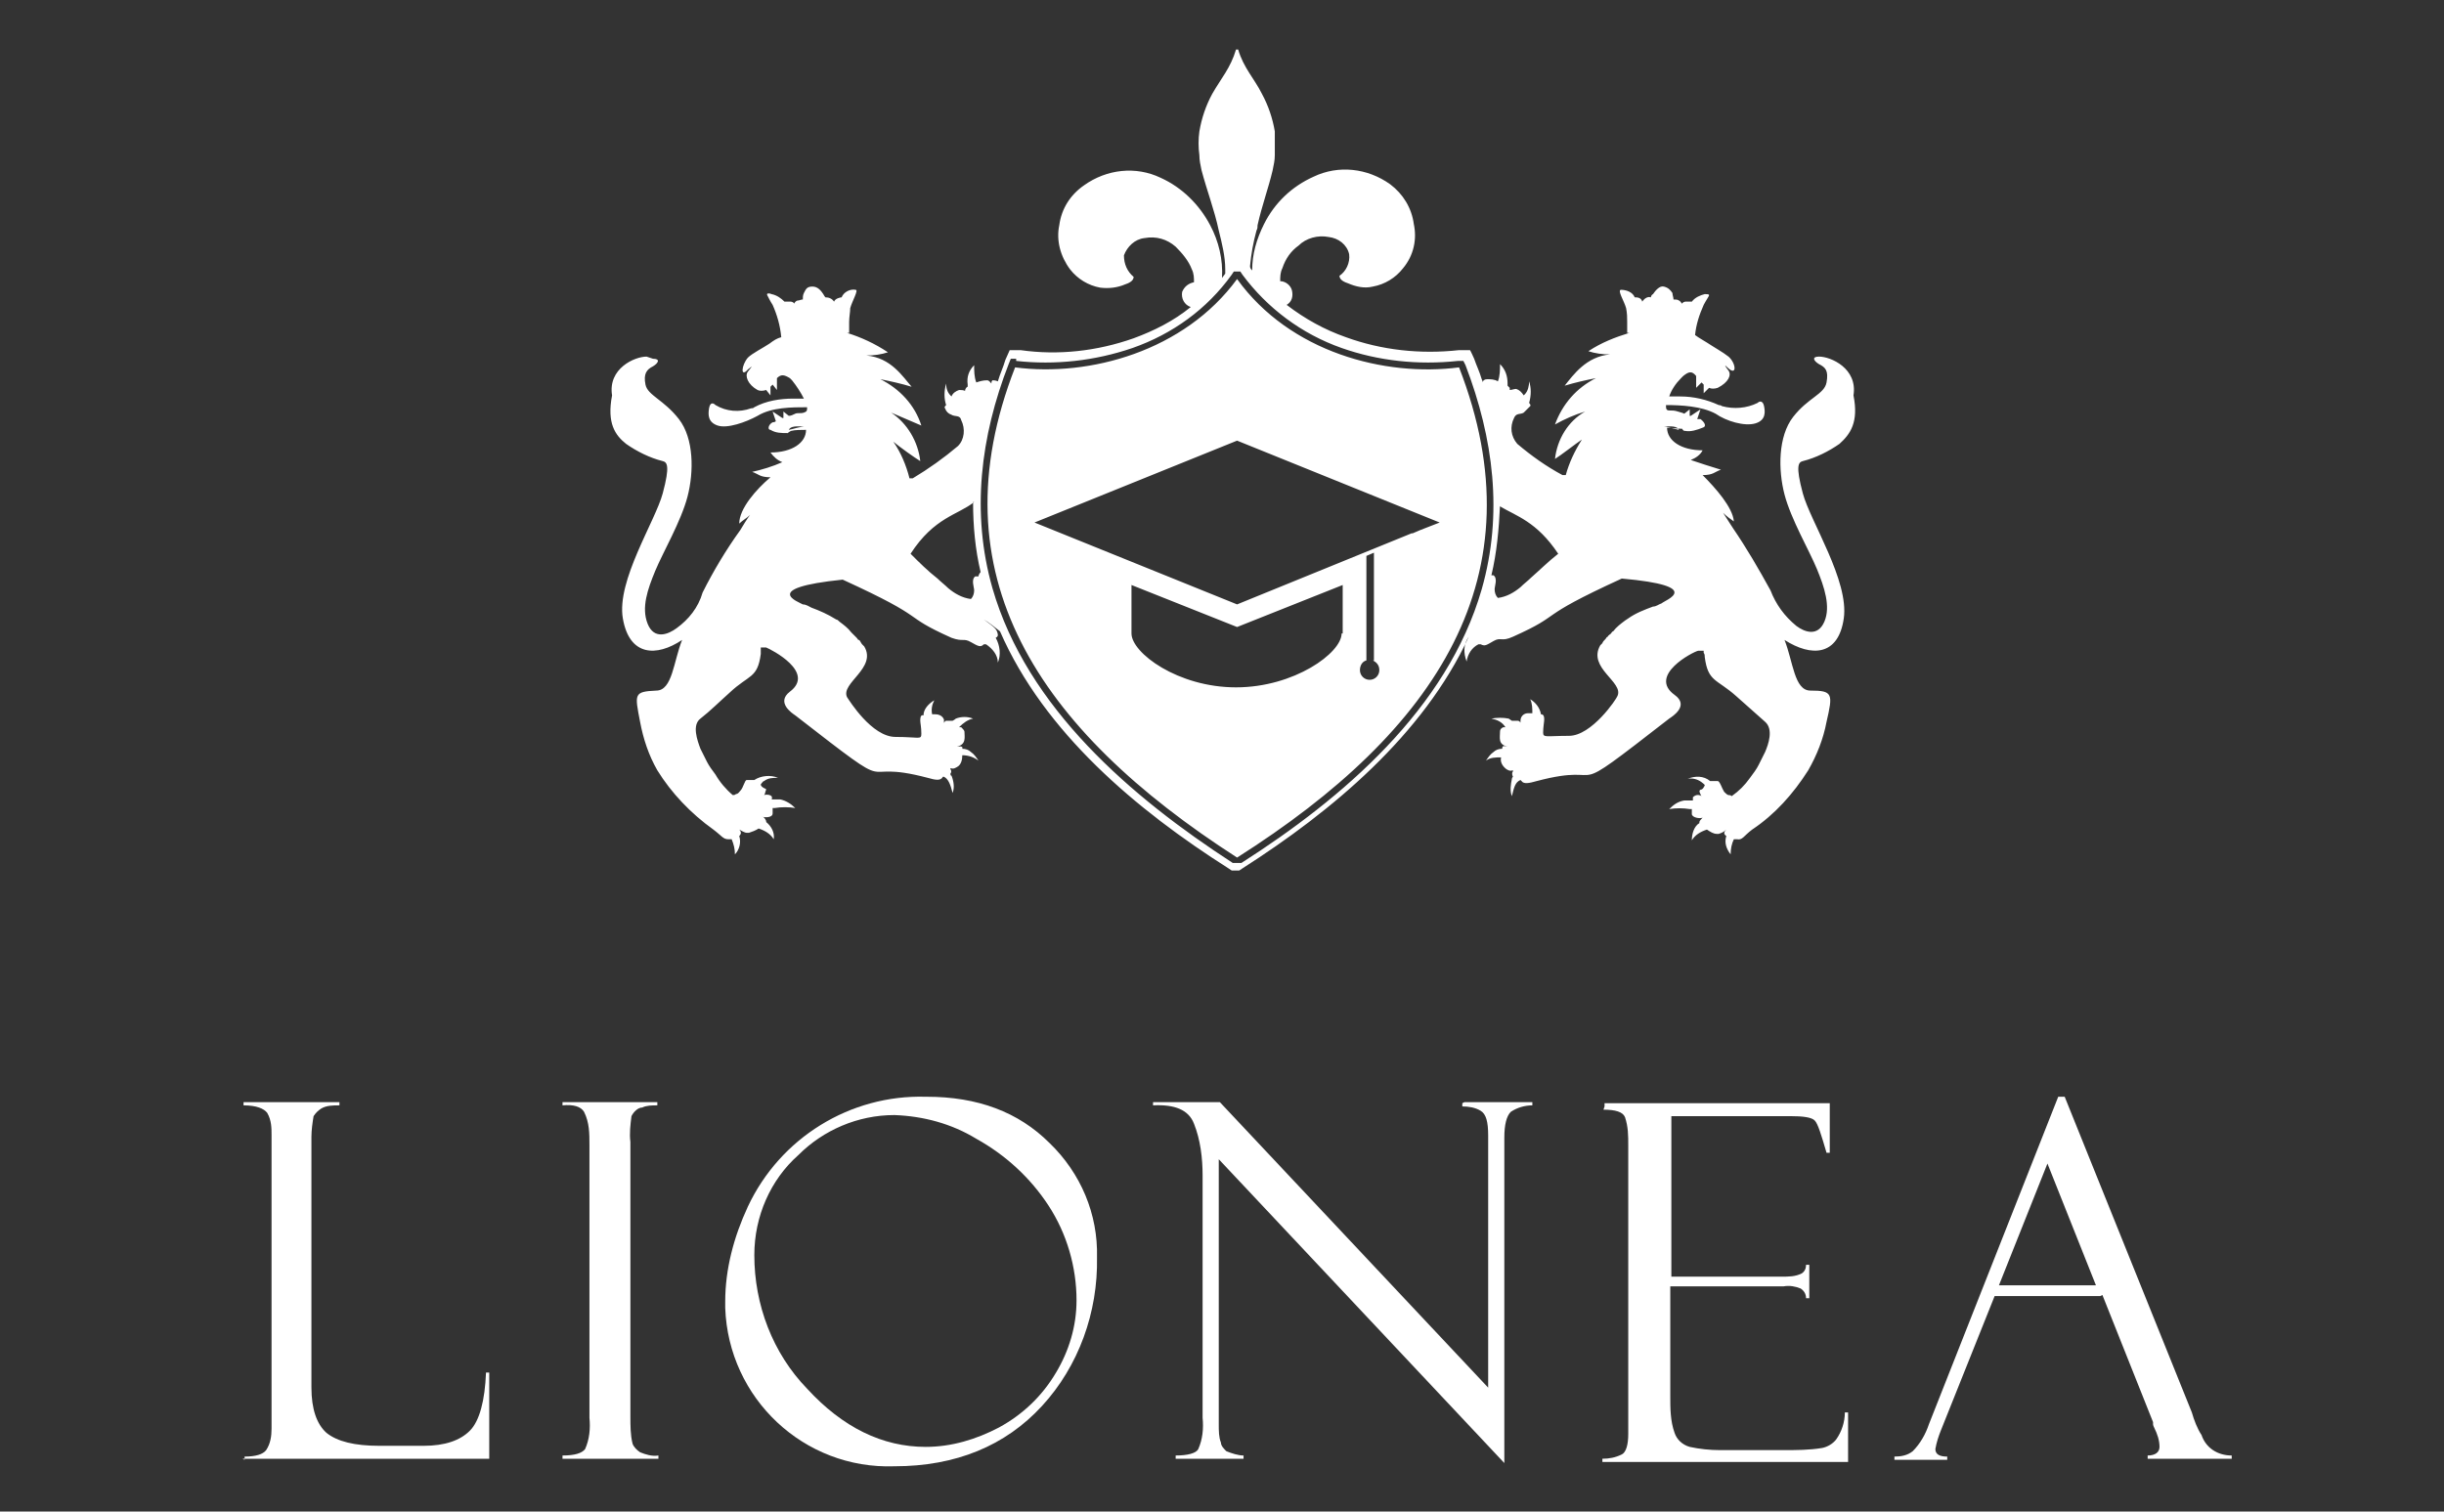
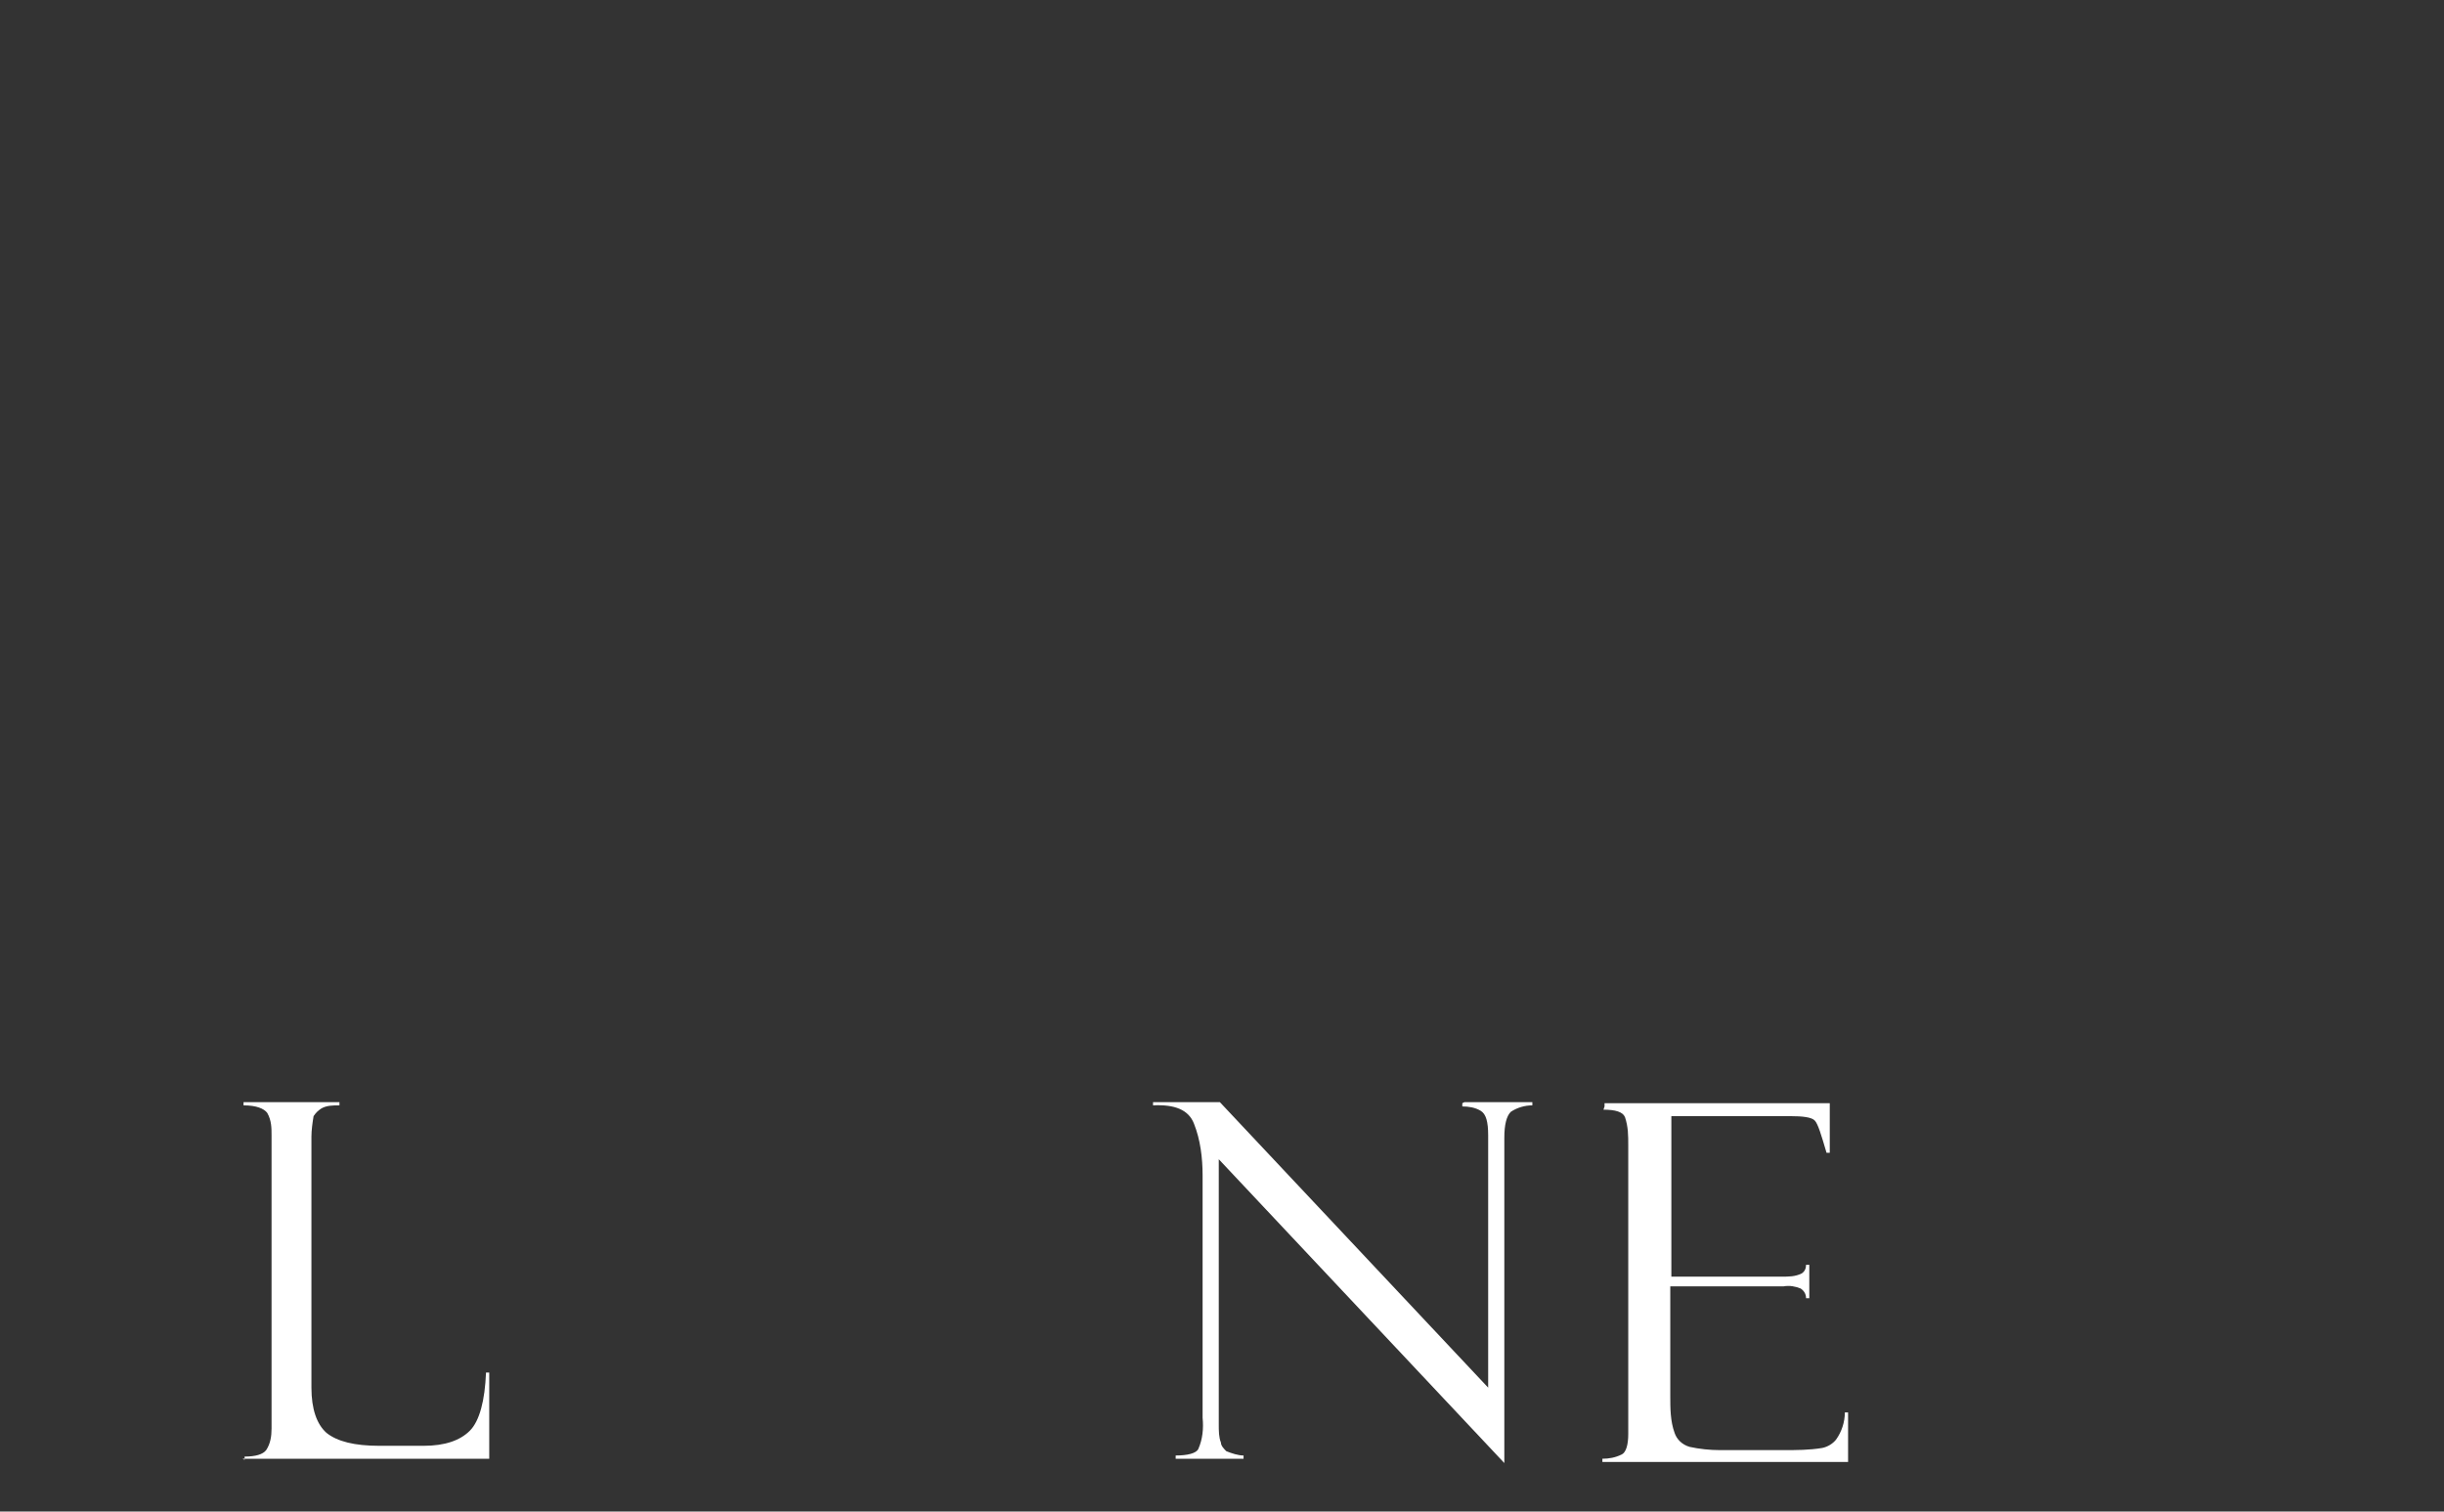
<svg xmlns="http://www.w3.org/2000/svg" id="Ebene_1" viewBox="0 0 226.8 140.3">
  <rect x="0" y="0" width="226.8" height="140.3" fill="#333333" stroke="none" />
  <defs>
    <style>      .st0, .st1 {        fill: #fff;      }      .st1 {        fill-rule: evenodd;      }    </style>
  </defs>
  <g id="Ebene_2">
    <g id="Ebene_1-2">
      <g id="Ebene_1-3">
        <g id="_2178210369584">
-           <path class="st1" d="M95.9,59.1h0ZM60.6,33.3c.7,0,.5.4,0,.7-.6.3-.9.7-.7,1.7s1.7,1.4,3.1,3.2,1.4,4.9.8,7.2-2.3,5.2-3,6.9-1.3,3.4-.7,4.9,1.9,1,2.7.4c1.1-.8,2-1.9,2.4-3.3,1-2,2.2-4,3.5-5.8.3-.5.6-1,.9-1.4-.3.3-.7.5-1,.8,0-1.4,1.6-3.2,2.9-4.3-1,0-1.1-.3-1.7-.5.9-.2,1.9-.5,2.8-.9-.5-.2-.8-.5-1.1-.9,2,0,3.3-.9,3.3-2.1-.5,0-1,0-1.4.1,0,0-.2.1-.3.2-.6,0-1.1,0-1.6-.3-.3,0-.2-.5.2-.7,0,0,.2,0,.3-.1l-.3-.9.9.6h.1v-.6l.5.4c.2,0,.4-.1.6-.2s.5,0,.8-.1.3-.2.3-.5c-1.4,0-3.3,0-4.6.8-1.1.6-2.8,1.2-3.7.9s-.9-1-.8-1.6.4-.5.6-.3c1,.6,2.2.7,3.3.3.1,0,.2,0,.3-.1,1.1-.6,2.4-.8,3.6-.8h1c-.3-.6-.7-1.2-1.1-1.7,0,0-.1-.1-.2-.2-.5-.3-.8-.4-1.2,0v1.1s-.4-.5-.4-.5l-.2.2v.8s-.4-.5-.4-.5c-.3.1-.6.1-.8,0-.9-.5-1.2-1.3-.9-1.7s.6-.7,0-.2c-.7.8-.6-.4,0-1.1.4-.4,1.4-.9,2-1.3.4-.3.7-.5,1.1-.6h0c-.1-1.1-.4-2.1-.8-3-.2-.3-.4-.7-.5-.9s.2-.2.4-.1c.5.1.9.4,1.2.7.4,0,.4,0,.6,0,.1,0,.3.1.3.2,0-.1.2-.3.3-.3.2,0,.3-.1.5-.1,0-.2,0-.4.1-.6.2-.4.3-.6.8-.6s.8.4,1,.7c0,0,.1.2.2.3.3,0,.6.1.8.4.1-.3.6-.4.7-.4.2-.5.8-.8,1.3-.7.3,0-.3,1-.5,1.7,0,.4-.1.8-.1,1.3,0,.3,0,.7,0,1h-.2c1.3.4,2.6,1,3.8,1.8-.6.2-1.3.3-2,.3,2.3.2,3.4,2,4.2,2.9-1-.3-1.9-.5-2.9-.7,1.8.9,3.2,2.4,3.8,4.3-.9-.4-1.9-.8-2.8-1.2,1.5,1,2.5,2.7,2.7,4.5-.5-.3-1.9-1.3-2.5-1.8.7,1,1.2,2.2,1.5,3.4h.3c1.5-.9,2.9-1.9,4.2-3,.6-.6.7-1.6.3-2.4-.1-.5-.6-.3-.9-.5-.3-.1-.5-.3-.6-.6-.1-.1,0-.2.1-.3h0c-.2-.6-.2-1.3,0-2,0,.4.1.8.4,1.1,0,0,0,0,.1.1.1-.3.4-.5.7-.6.2,0,.4,0,.6.1,0,0-.1,0,0-.2,0,0,.1-.2.2-.2,0,0,0-.1,0-.2-.1-.7.1-1.3.6-1.8,0,.5,0,1.1.2,1.6.3-.1.6-.2,1-.2.2,0,.3.2.4.3,0-.1,0-.2.1-.3.1,0,.3,0,.5.1.2-.7.5-1.3.7-2l.4-.9h1c3.5.5,7.1.1,10.5-1.1,1.9-.7,3.7-1.6,5.3-2.9-.6-.2-.9-.8-.8-1.4.2-.5.6-.8,1.1-.9,0-.4,0-.8-.2-1.2-.3-.8-.9-1.5-1.5-2.1-.8-.7-1.8-1-2.9-.8-.9.1-1.6.8-1.9,1.6,0,.8.3,1.5.9,2,0,.4-.5.6-.8.7-.7.3-1.5.4-2.3.3-1.1-.2-2.1-.8-2.8-1.7-.9-1.2-1.3-2.7-1-4.1.2-1.5,1-2.8,2.3-3.7,2.1-1.5,4.8-1.8,7.1-.7,2,.9,3.6,2.5,4.6,4.4.8,1.5,1.2,3.2,1.1,4.9l.3-.4v-.4c0-1.2-.3-2.4-.6-3.6-.4-1.9-1.1-3.7-1.6-5.6-.1-.5-.2-.9-.2-1.4-.1-.7-.1-1.5,0-2.2.2-1.2.6-2.4,1.2-3.5.8-1.4,1.7-2.4,2.2-4.1,0,0,.1,0,.2,0,0,0,0,0,0,0,.5,1.7,1.5,2.7,2.2,4.1.6,1.1,1,2.3,1.2,3.5,0,.7,0,1.5,0,2.2,0,.5-.1.9-.2,1.4-.4,1.7-1,3.3-1.4,5.1,0,.2,0,.3-.1.5-.3,1.1-.5,2.2-.6,3.3h0c0,.2.1.3.2.4,0-1.5.4-2.9,1.1-4.3,1-2,2.6-3.5,4.6-4.4,2.3-1.1,5-.8,7.1.7,1.2.9,2,2.2,2.2,3.7.3,1.4,0,2.9-1,4.1h0c-.7.9-1.7,1.5-2.8,1.7-.8.2-1.6,0-2.3-.3-.3-.1-.8-.3-.8-.7.6-.4,1-1.2.9-2-.2-.9-1-1.5-1.9-1.6-1-.2-2.1.1-2.8.8-.7.5-1.2,1.2-1.5,2.1-.2.4-.2.8-.2,1.2.5,0,1,.4,1.1.9.1.5,0,1-.5,1.3,1.7,1.3,3.5,2.3,5.5,3,3.3,1.2,6.9,1.6,10.5,1.2h1c0-.1.4.8.4.8.2.6.5,1.2.7,1.9h0c0,0,.1.2.1.3,0-.2.2-.3.4-.3.3,0,.7,0,1,.2.2-.5.2-1.1.2-1.6.5.5.7,1.1.7,1.8,0,0,0,.1,0,.2,0,0,.1.1.2.2,0,.1,0,.2,0,.2.2,0,.4-.1.6-.1.3.1.5.3.7.6,0,0,0,0,.1-.1.3-.3.4-.8.4-1.2.2.6.2,1.3,0,2h0c0,0,.2.2.1.3-.2.2-.4.4-.6.6-.3.2-.7,0-.9.5-.4.8-.3,1.7.3,2.4,1.3,1.1,2.7,2.1,4.2,2.9h.3c.3-1.1.8-2.2,1.5-3.3-.6.4-2,1.5-2.5,1.8.2-1.8,1.2-3.5,2.8-4.4-1,.3-1.9.7-2.8,1.2.7-1.9,2-3.4,3.8-4.3-1,.2-1.9.4-2.9.7.8-1,2-2.7,4.2-2.9-.7,0-1.4-.1-2-.3,1.2-.8,2.5-1.3,3.8-1.7h0s-.2,0-.2,0v-1c0-.4,0-.8-.1-1.3-.2-.7-.8-1.6-.5-1.7.5,0,1.1.2,1.3.7.2,0,.6,0,.7.4.2-.3.5-.5.8-.4,0,0,0-.2.2-.3.2-.3.6-.8,1-.7s.6.3.8.6c0,.2.1.4.1.6.2,0,.4,0,.5.1.1,0,.2.2.3.3,0-.1.2-.2.3-.2.2,0,.2,0,.6,0,.3-.4.8-.6,1.2-.7.2,0,.4,0,.4.1s-.3.5-.5.9c-.4.9-.7,1.8-.8,2.8h0c.4.3.8.5,1.1.7.6.4,1.5.9,2,1.3.7.6.8,1.8,0,1.1-.5-.5-.3-.2,0,.2s0,1.1-1,1.6c-.3.1-.6.1-.8,0l-.5.5v-.8c0,0-.1-.1-.2-.2l-.5.5v-1.1c-.4-.5-.7-.4-1.2,0,0,0-.1.1-.2.2-.5.5-.9,1.1-1.1,1.7h1c1.3,0,2.5.3,3.6.8,0,0,.2,0,.3.1,1.1.3,2.3.2,3.3-.3.2-.2.5-.2.6.3s.2,1.3-.8,1.6-2.7-.2-3.7-.9c-1.3-.7-3.2-.8-4.6-.8,0,.3,0,.5.3.5s.5,0,.8.1.4.1.6.2l.5-.4v.6h.1c0,0,.9-.6.9-.6l-.3.9h.3c.4.3.6.7.2.8-.5.2-1.1.4-1.6.3-.1,0-.2,0-.3-.2-.5,0-1-.1-1.4-.1,0,1.2,1.3,2.1,3.3,2.1-.2.4-.6.7-1.1.9.9.3,1.8.6,2.8.9-.6.2-.7.5-1.7.5,1.2,1.2,2.8,3,2.9,4.3-.3-.2-.7-.5-1-.8.3.5.6.9.9,1.4,1.3,1.9,2.4,3.8,3.5,5.8.5,1.3,1.3,2.4,2.4,3.3.8.6,2,1,2.6-.4s0-3.2-.7-4.9-2.4-4.6-3-6.9-.6-5.4.8-7.2,2.9-2.1,3.1-3.2-.1-1.4-.7-1.7c-.5-.3-.7-.7,0-.7,1.1,0,3.6,1.1,3.2,3.6h0c.5,2.5-.3,3.6-1.3,4.5-1,.7-2.2,1.3-3.4,1.6-.4.1-.7.4,0,3s4.3,8.1,3.8,11.6-3,3.6-5.5,2c.8,2,.9,4.7,2.4,4.7,2.1,0,2.1.3,1.5,2.9-.3,1.6-.9,3.1-1.7,4.5-1.4,2.2-3.1,4.1-5.2,5.5-.8.6-.9,1-1.4.9-.1,0-.2,0-.3,0-.2.4-.3.9-.3,1.4-.4-.5-.6-1.1-.4-1.7-.3-.2-.2-.4,0-.6h0c-.2.2-.4.3-.7.4,0,0-.1,0-.2,0-.3,0-.6-.2-.9-.4-.6.2-1.1.5-1.4,1,0-.6.2-1.3.7-1.6,0,0,0,0,0-.1,0-.1.2-.3.3-.4h0c-.3.1-.9,0-1-.3v-.2c0-.1,0-.2,0-.3h0c0,0-.1,0-.2,0-.6-.1-1.3-.1-1.9,0,.4-.4.8-.7,1.4-.8.3,0,.5,0,.8,0,0-.1,0-.2,0-.3.2-.2.5-.3.8-.1,0,0-.1-.1-.1-.2,0,0-.2-.3,0-.4.2,0,.3-.2.4-.4,0-.1-.2-.2-.3-.3-.4-.3-.9-.4-1.3-.3.7-.3,1.5-.3,2.1.2h0c.2,0,.5,0,.7,0,.2,0,.4.7.6,1,.1.1.3.3.4.3.1,0,.2,0,.3.1.7-.5,1.2-1,1.7-1.7.3-.4.6-.8.8-1.2.2-.4.4-.8.6-1.2.3-.7.8-2.1,0-2.8-.9-.8-1.8-1.6-2.7-2.4-1.8-1.6-2.6-1.3-2.9-3.6,0-.1,0-.3-.1-.4v-.2c0,0-.2,0-.5,0-.5.1-4.7,2.3-2.2,4.1,1.4,1-.2,2-.5,2.2-10.3,8-5.1,3.9-12.3,5.8-.7.2-1.2.3-1.4,0,0,0,0,0-.1-.1h0c-.5.2-.6.7-.8,1.5-.2-.5-.1-1.1,0-1.6,0,0,0-.1.1-.2h0c-.1-.2-.1-.4,0-.5h0s0,0,0-.1c-.3.1-.4,0-.6-.1-.4-.3-.6-.7-.5-1.1h0c-.5,0-1,0-1.4.3.2-.3.4-.6.7-.8.2-.2.5-.3.8-.3,0-.4.3-.2.5-.2h0c-.9-.2-.7-.8-.7-1.4,0-.2.1-.3.3-.4h.2c-.3-.5-.8-.7-1.3-.8.5-.1,1.1-.1,1.6,0,0,0,.3.2.3.2h0c.2,0,.4,0,.6,0,0,0,.2.1.2.2v-.2c0-.4.3-.7.7-.7,0,0,0,0,.1,0,.1,0,.2,0,.3,0,0-.4,0-.9-.2-1.3.5.3.9.8,1,1.4h0c.3,0,.3.3.3.5s-.1.7-.1,1.2.3.3,2.4.3,4.4-3.4,4.5-3.7c.6-1.3-2.8-2.6-1.6-4.7l.2-.2c0-.1.2-.3.3-.4,0,0,.1-.2.2-.2,0-.1.2-.2.3-.3,0,0,.1-.2.2-.2.3-.4.7-.7,1.1-1l.3-.2c.7-.5,1.5-.8,2.3-1.1.3,0,.5-.2.8-.3.3-.3,4.1-1.6-3.7-2.3-8.3,3.8-5.2,3.2-10.1,5.4-1.1.5-1.1,0-1.8.4s-.8.5-1.2.3h-.2c-.6.3-1,.9-1.1,1.6-.3-.8-.3-1.6.2-2.3h0c-4.2,9.1-12.7,16.2-21,21.5l-.3.2h-.7l-.3-.2c-8.5-5.4-17.1-12.6-21.2-22-.5-.4-1-.8-1.5-1.1,1.1.8,1.2.9,1.3,1.4,0,.1,0,.2-.2.3.4.7.5,1.6.2,2.3,0-.7-.5-1.3-1.1-1.7h-.2c-.3.3-.5.2-1.2-.2s-.7,0-1.8-.4c-4.9-2.2-1.8-1.6-10.1-5.4-7.8.8-4,2.1-3.7,2.3.3,0,.6.2.8.3.8.3,1.5.6,2.3,1.1.1,0,.2.1.3.2.4.3.8.6,1.1,1l.2.2c0,0,.2.2.3.3s.1.2.2.2.2.3.3.4l.2.2c1.2,2-2.2,3.4-1.6,4.7.2.3,2.3,3.7,4.5,3.7s2.4.3,2.4-.3-.1-1-.1-1.2,0-.6.3-.5h0c0-.6.5-1.1,1-1.4-.2.4-.3.8-.2,1.3.1,0,.2,0,.3,0,.4,0,.7.2.8.5,0,0,0,0,0,.1v.2c0,0,.1-.2.2-.2.2,0,.4,0,.6,0h0c0,0,.2-.1.3-.2.5-.2,1.1-.2,1.6,0-.5.1-.9.4-1.3.8h.2c.1.1.3.3.3.4,0,.5.2,1.2-.7,1.4h0c.2,0,.6-.1.5.2.3,0,.6.1.8.3.3.2.5.5.7.8-.4-.3-.9-.5-1.5-.5h0c0,.4-.1.9-.5,1.1-.2.1-.3.2-.6.1,0,0,0,0,0,.1h0c.1.1.1.3,0,.4h0c0,.1,0,.2.1.2.2.5.3,1.1.1,1.6-.2-.8-.4-1.3-.8-1.5h-.1c-.2.4-.7.3-1.4.1-7.2-1.9-2,2.2-12.3-5.8-.3-.2-1.8-1.2-.5-2.2,2.4-1.8-1.7-3.9-2.2-4.1-.3,0-.4,0-.5,0v.2c0,0,0,.3,0,.4-.3,2.3-1.1,1.9-2.9,3.6-.9.8-1.8,1.7-2.7,2.4-.8.6-.3,2,0,2.8.2.4.4.8.6,1.2.2.4.5.8.8,1.2.4.7,1,1.4,1.6,1.9.1,0,.2,0,.3-.1.2,0,.3-.2.4-.3.3-.3.4-1,.6-1,.2,0,.5,0,.7,0h0c.6-.4,1.5-.5,2.2-.2-.5,0-.9,0-1.3.3-.1,0-.2.2-.3.3,0,.2.2.3.4.4.2,0,0,.3,0,.4,0,0,0,.1-.1.2.3-.1.6,0,.7.1,0,0,.1.2,0,.3.3,0,.5,0,.8,0,.5.1,1,.4,1.4.8-.6-.1-1.3-.1-1.9,0,0,0-.1,0-.2,0h0c0,.1,0,.2,0,.3,0,0,0,.1,0,.2,0,.4-.7.4-1,.3h0c.2,0,.3.2.4.4,0,0,0,0,0,.1.5.4.8,1,.7,1.6-.3-.5-.8-.8-1.4-1-.3.2-.6.3-.9.4,0,0-.1,0-.2,0-.2,0-.5-.2-.7-.3h0c.2.2.2.4,0,.6.2.6,0,1.3-.4,1.7,0-.5-.1-.9-.3-1.4-.1,0-.2,0-.3,0-.5,0-.6-.3-1.4-.9-2.1-1.5-3.9-3.4-5.2-5.5-.8-1.4-1.3-2.9-1.6-4.5-.5-2.6-.6-2.8,1.5-2.9,1.5,0,1.6-2.7,2.4-4.7-2.4,1.6-4.9,1.5-5.5-2s3-9,3.7-11.6.4-2.9,0-3c-1.2-.3-2.4-.9-3.4-1.6-1-.8-1.8-1.9-1.3-4.5h0c-.4-2.5,2.1-3.6,3.2-3.6h0ZM90.4,46.6c-1.5,1.2-3.7,1.4-5.9,4.8h0c.8.8,1.6,1.6,2.5,2.3.3.3.7.6,1,.9.6.5,1.3.9,2.1,1h0c.2-.2.3-.5.3-.8,0-.3-.3-1,.1-1.3,0,0,.2,0,.2,0h.1c0-.1.1-.3.2-.4-.5-2.1-.7-4.3-.7-6.5ZM139.2,47c1.5.9,3.4,1.4,5.4,4.4,0,0,0,0,0,0h0c-.9.7-1.7,1.5-2.5,2.2-.3.3-.7.6-1,.9-.6.5-1.3.9-2.1,1h0c-.2-.2-.3-.5-.3-.8,0-.3.3-1-.1-1.3,0,0-.1,0-.2,0,.5-2.1.7-4.3.8-6.5h0ZM94.3,33.5c3.6.4,7.3,0,10.8-1.2,3.7-1.3,6.9-3.6,9.2-6.8l.2-.3h.6l.2.3c2.3,3.1,5.5,5.5,9.2,6.8,3.4,1.2,7.1,1.6,10.8,1.2h.5c0,0,.2.4.2.4,2.6,6.8,3.5,13.8,1.5,20.8-3.2,11.1-12.9,19.4-22.3,25.4h-.2c0,0-.4,0-.4,0h-.2c-9.4-6.1-19.1-14.4-22.3-25.5-2-7-1.1-14.1,1.5-20.8l.2-.5s.5,0,.5,0ZM94.2,34.1c6.9.9,15.7-1.5,20.6-8.2h0c4.9,6.8,13.7,9.1,20.6,8.2,7.5,19.3-2,33.7-20.6,45.5h0c-18.5-11.9-28.1-26.3-20.6-45.5ZM124.5,58.8h0c0,1.8-4.4,5-9.8,5s-9.7-3.2-9.7-5v-4.5l9.8,3.9,9.8-3.9v4.5ZM127.4,61.3c.4.2.6.5.6.9,0,.5-.4.9-.9.9-.5,0-.9-.4-.9-.9h0c0-.4.2-.8.6-.9v-9.7l.7-.3v10ZM131,49.5l-16.2,6.6-18.8-7.6,18.8-7.6,18.8,7.6-1.8.7-.7.3h0ZM154.4,39.6h0c1.1-.1,1.3.1,1.4.3-.5-.1-1-.3-1.4-.3ZM74.6,39.6h0c-1.1-.1-1.3.1-1.4.3.5-.1,1-.3,1.5-.3h0Z" />
          <path class="st0" d="M22.7,135.5v-.3c1,0,1.7-.2,2-.6.4-.6.5-1.3.5-2v-27.2c0-.7,0-1.4-.4-2.1-.3-.4-1-.7-2.2-.7v-.3h8.9v.3c-.6,0-1.2,0-1.7.3-.3.2-.5.4-.7.7-.1.6-.2,1.3-.2,1.9v23.3c0,2,.5,3.4,1.4,4.2,1,.8,2.6,1.2,4.9,1.2h4.1c2,0,3.4-.5,4.3-1.4s1.4-2.8,1.5-5.4h.3v8h-22.9Z" />
-           <path id="_1" class="st0" d="M61,102.3v.3c-.5,0-1,0-1.4.2-.4,0-.8.4-1,.8-.1.8-.2,1.6-.1,2.4v25.5c0,.8,0,1.7.2,2.5.1.3.4.6.7.8.5.2,1.1.4,1.7.3v.3h-8.9v-.3c1.1,0,1.8-.2,2.1-.6.4-.9.5-1.9.4-2.9v-25.3c0-1.1,0-2.1-.5-3.1-.3-.5-1-.7-2-.6v-.3h8.9Z" />
-           <path id="_2" class="st0" d="M86,101.8c4.7,0,8.5,1.4,11.4,4.3,2.9,2.8,4.5,6.6,4.4,10.6.1,5.1-1.7,10.1-5.1,13.8-3.4,3.7-8,5.6-13.7,5.6-8.4.3-15.4-6.3-15.7-14.7,0-.2,0-.4,0-.6,0-3,.8-6,2.1-8.8,3-6.4,9.5-10.4,16.5-10.2h0ZM85.9,134.3c2.4,0,4.7-.7,6.8-1.8,2.2-1.2,4-2.9,5.3-5.1,1.2-2,1.9-4.3,1.9-6.7,0-3.1-.9-6.2-2.6-8.8-1.7-2.6-4-4.7-6.7-6.2-2.3-1.4-4.9-2.1-7.6-2.2-3.4,0-6.6,1.4-8.9,3.7-2.6,2.3-4.1,5.7-4.1,9.3,0,4.6,1.7,9.1,4.9,12.4,3.3,3.6,7,5.4,11,5.4h0Z" />
          <path id="_3" class="st0" d="M135.9,102.3h6.3v.3c-.7,0-1.4.2-2,.6-.4.4-.6,1.2-.6,2.4v30.2l-26.5-28.2v24.6c0,.6,0,1.2.2,1.7,0,.3.3.6.5.8.5.2,1.1.4,1.6.4v.3h-6.3v-.3c1.1,0,1.9-.2,2.1-.6.4-.9.5-1.9.4-2.9v-22.5c0-1.6-.2-3.3-.8-4.8-.5-1.3-1.8-1.8-3.8-1.7v-.3h6.2l24.9,26.5v-23.4c0-1.3-.2-2-.7-2.3-.5-.3-1.1-.4-1.7-.4v-.3h0Z" />
          <path id="_4" class="st0" d="M148.9,102.7v-.3h20.9v4.6h-.3c-.5-1.7-.8-2.7-1.1-3s-1.1-.4-2.3-.4h-11v14.9h10.2c.7,0,1.3,0,1.9-.3.3-.2.4-.5.4-.8h.3v3.1h-.3c0-.4-.2-.7-.5-.9-.5-.2-1-.3-1.6-.2h-10.5v10.2c0,1.1,0,2.3.4,3.4.2.6.7,1.1,1.4,1.3.9.2,1.9.3,2.8.3h5.9c1.2,0,2.4,0,3.6-.2.5-.1,1-.4,1.3-.8.5-.7.8-1.6.8-2.5h.3v4.6h-22.8v-.3c.6,0,1.2-.1,1.8-.4.4-.2.6-.9.6-1.9v-26.8c0-.9,0-1.7-.3-2.6-.2-.5-.9-.7-2-.7h0Z" />
-           <path id="_5" class="st0" d="M194.9,120.3h-9.8l-5,12.5c-.2.5-.4,1.1-.5,1.7,0,.5.4.7,1.1.7v.3h-4.9v-.3c.6,0,1.2-.1,1.7-.5.7-.7,1.2-1.6,1.5-2.5l12-30.4h.6l11.8,29.3c.2.7.5,1.5.9,2.1.4,1.2,1.5,1.9,2.8,1.9v.3h-7.8v-.3c.7,0,1.1-.3,1.1-.8,0-.6-.2-1.2-.5-1.8,0,0-.1-.2-.1-.3,0-.1,0-.2,0-.2l-4.7-11.8h0ZM185.5,119.3h9l-4.5-11.3-4.5,11.3h0Z" />
        </g>
      </g>
    </g>
  </g>
</svg>